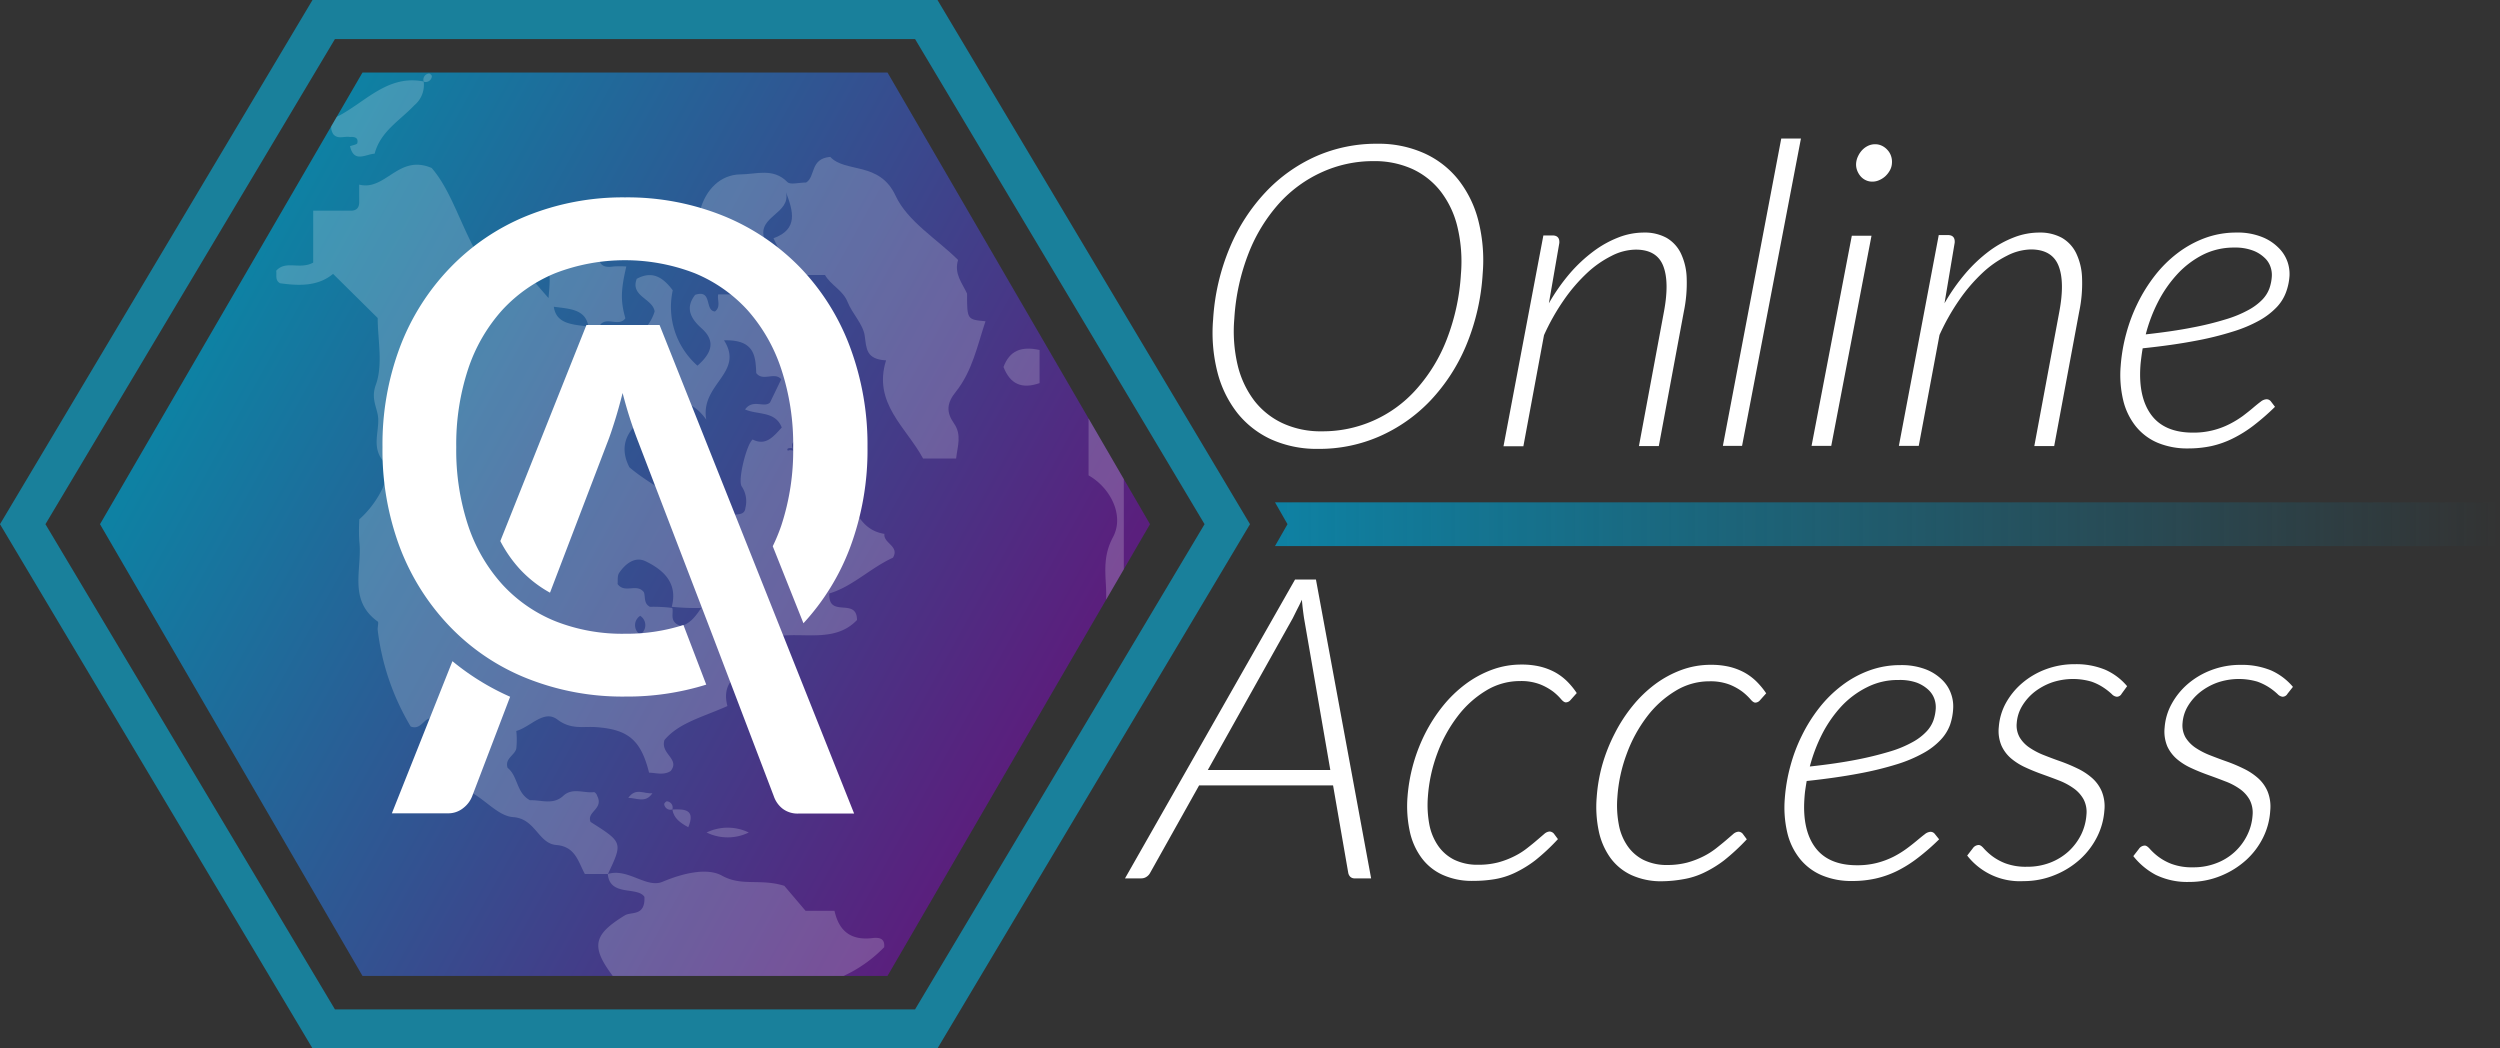
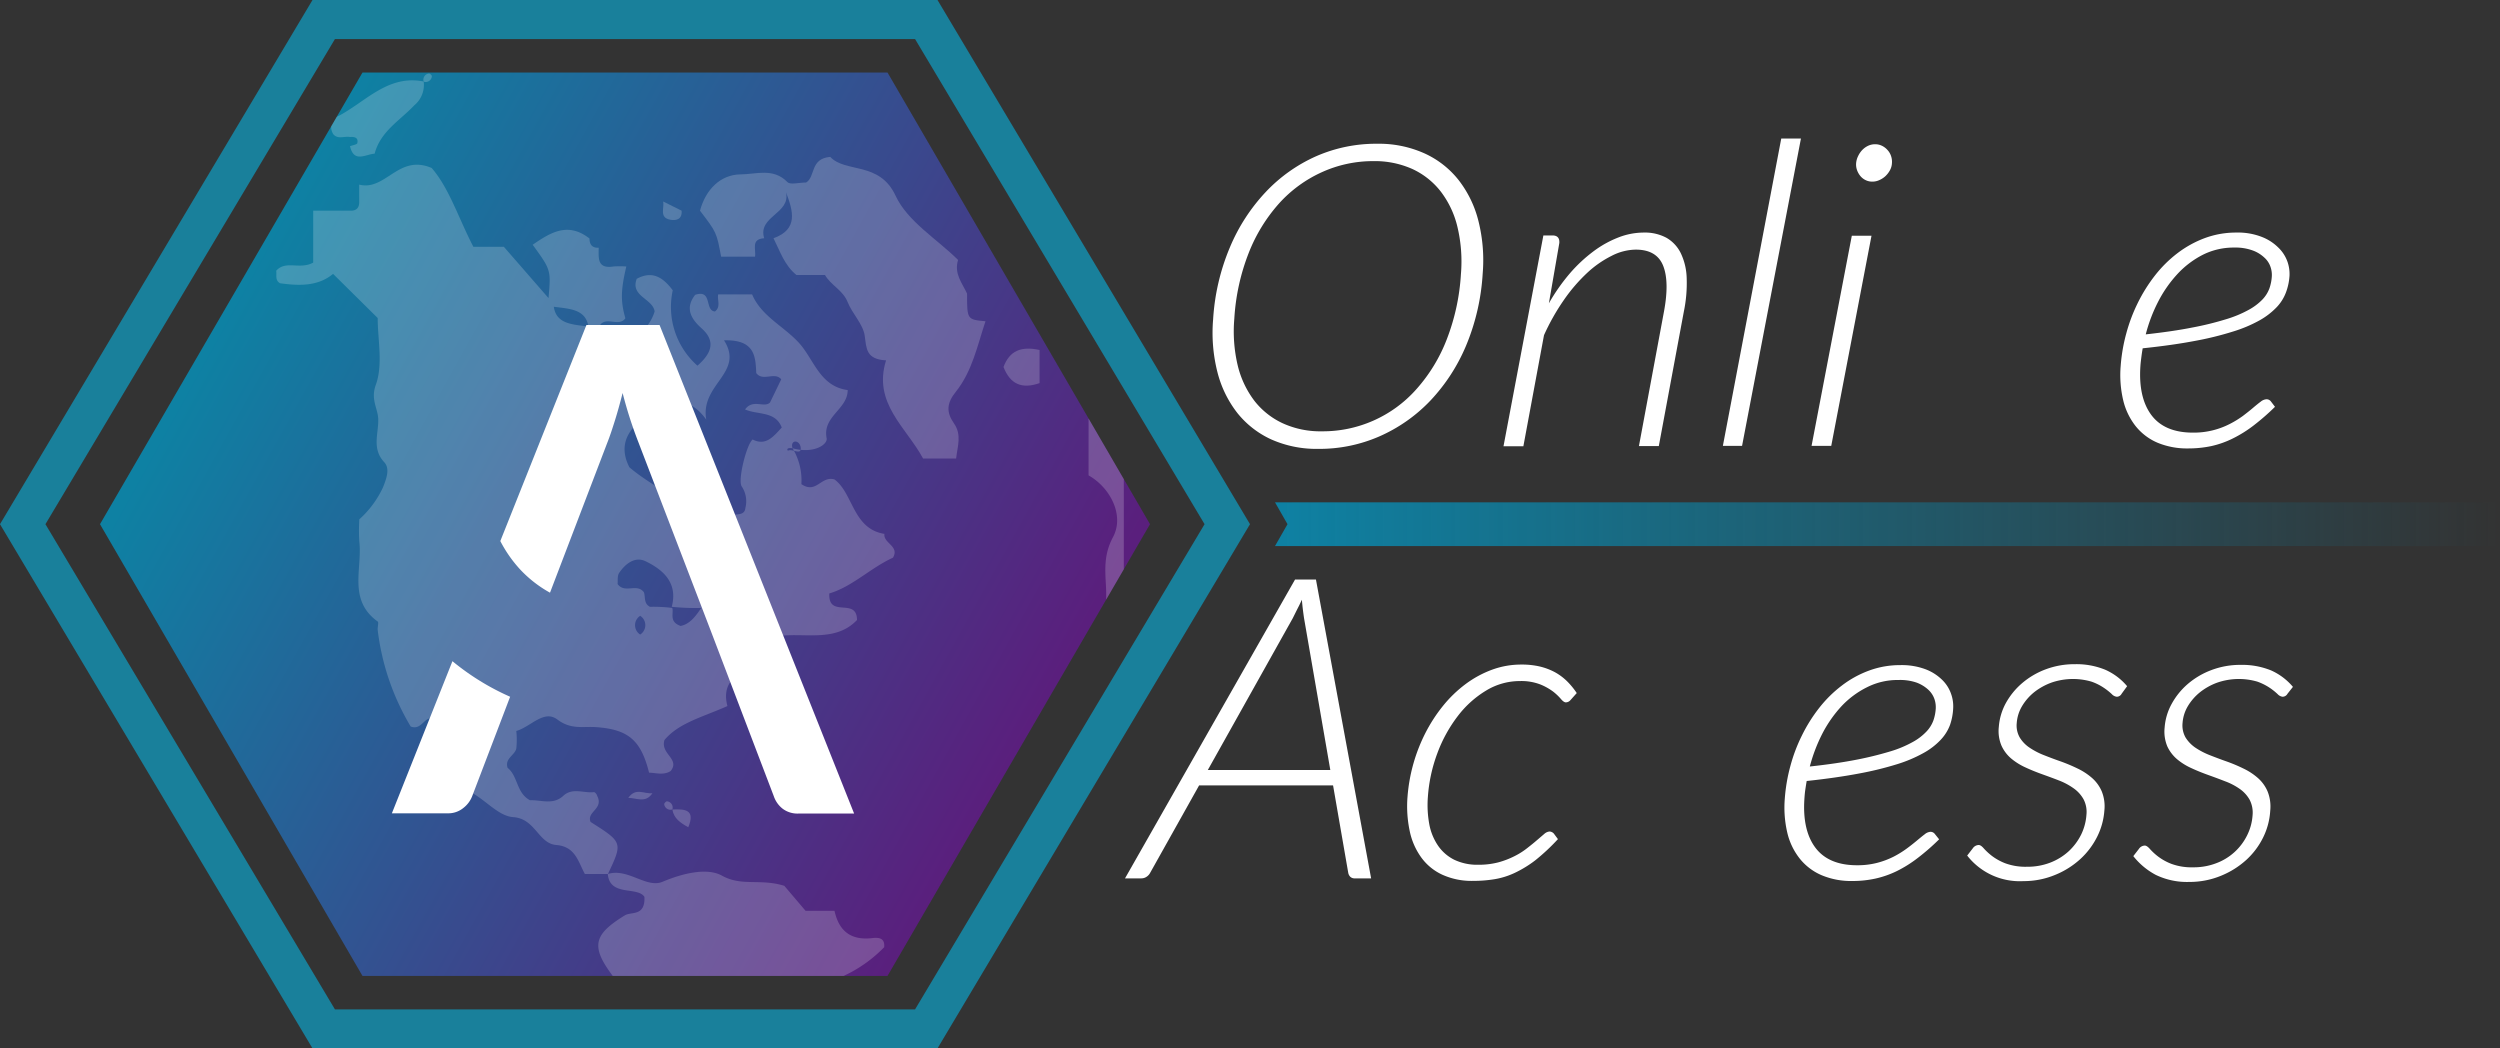
<svg xmlns="http://www.w3.org/2000/svg" viewBox="0 0 400 167.74">
  <rect x="0" y="0" width="400" height="167.74" fill="#333333" stroke="none" />
  <defs>
    <style>.a{fill:none;}.b{fill:#fff;}.c{fill:url(#a);}.d{fill:#19809b;}.e{opacity:0.2;}.f{clip-path:url(#b);}.g{fill:url(#c);}</style>
    <linearGradient id="a" x1="1286.5" y1="175.31" x2="1356.49" y2="301.71" gradientTransform="matrix(0, 1, 1, 0, -138.42, -1237.58)" gradientUnits="userSpaceOnUse">
      <stop offset="0" stop-color="#0e81a3" />
      <stop offset="1" stop-color="#5a1f7d" />
    </linearGradient>
    <clipPath id="b">
      <path class="a" d="M142,11.6H58L16,83.87l42,72.28H142l42-72.28Z" />
    </clipPath>
    <linearGradient id="c" x1="204" y1="83.87" x2="400" y2="83.87" gradientUnits="userSpaceOnUse">
      <stop offset="0" stop-color="#0e81a3" />
      <stop offset="1" stop-color="#0e81a3" stop-opacity="0" />
    </linearGradient>
  </defs>
  <title>Asset 91texture</title>
  <path class="b" d="M219.38,140.54h-2.6a1,1,0,0,1-.73-.25,1.2,1.2,0,0,1-.33-.63l-2.43-14H191.86l-7.84,14a1.66,1.66,0,0,1-.58.63,1.49,1.49,0,0,1-.83.25H180l27.21-47.82h3.34Zm-6.53-17.34-4.21-24.33c-.06-.41-.12-.85-.18-1.34s-.11-1-.16-1.57c-.26.57-.52,1.09-.77,1.57l-.68,1.37-13.6,24.3Z" />
  <path class="b" d="M245.62,137.67a18.34,18.34,0,0,1-3.28,2,12.26,12.26,0,0,1-3.2,1,20.55,20.55,0,0,1-3.4.27,11.31,11.31,0,0,1-5-1,8.6,8.6,0,0,1-3.37-2.79,11,11,0,0,1-1.83-4.25,19.16,19.16,0,0,1-.34-5.38,27,27,0,0,1,2.88-10.27,25,25,0,0,1,2.84-4.36,20.13,20.13,0,0,1,3.59-3.45,16.82,16.82,0,0,1,4.2-2.28,13.48,13.48,0,0,1,4.7-.83,12.69,12.69,0,0,1,3,.32,10.14,10.14,0,0,1,2.39.91,8.91,8.91,0,0,1,1.93,1.44,12.49,12.49,0,0,1,1.55,1.89l-1,1.12a1,1,0,0,1-.74.37c-.22,0-.49-.18-.79-.54a8.83,8.83,0,0,0-1.23-1.17,9.13,9.13,0,0,0-2.07-1.16,8.46,8.46,0,0,0-3.27-.54,10.37,10.37,0,0,0-5.4,1.52,16.21,16.21,0,0,0-4.54,4.09,22.69,22.69,0,0,0-3.26,5.93,24.8,24.8,0,0,0-1.52,7,16.93,16.93,0,0,0,.22,4.33,8.93,8.93,0,0,0,1.39,3.44,6.85,6.85,0,0,0,2.59,2.27,8.51,8.51,0,0,0,3.87.81,12.38,12.38,0,0,0,3.23-.39,13.72,13.72,0,0,0,2.59-1,11.52,11.52,0,0,0,2-1.27c.59-.46,1.11-.88,1.56-1.27l1.17-1a1.45,1.45,0,0,1,.85-.39,1,1,0,0,1,.69.34l.65.88A32.94,32.94,0,0,1,245.62,137.67Z" />
-   <path class="b" d="M275.84,137.67a18.4,18.4,0,0,1-3.29,2,12.26,12.26,0,0,1-3.2,1A20.43,20.43,0,0,1,266,141a11.39,11.39,0,0,1-5-1,8.67,8.67,0,0,1-3.37-2.79,11.31,11.31,0,0,1-1.83-4.25,18.81,18.81,0,0,1-.33-5.38,26.07,26.07,0,0,1,.92-5.29,27.29,27.29,0,0,1,2-5,24.39,24.39,0,0,1,2.84-4.36,20.08,20.08,0,0,1,3.58-3.45,16.82,16.82,0,0,1,4.2-2.28,13.5,13.5,0,0,1,4.71-.83,12.81,12.81,0,0,1,3,.32,10.06,10.06,0,0,1,2.38.91,8.91,8.91,0,0,1,1.93,1.44,12.55,12.55,0,0,1,1.56,1.89l-1,1.12a1,1,0,0,1-.73.37c-.23,0-.49-.18-.79-.54a9.59,9.59,0,0,0-1.24-1.17,9,9,0,0,0-2.06-1.16,8.55,8.55,0,0,0-3.28-.54,10.31,10.31,0,0,0-5.39,1.52,16.24,16.24,0,0,0-4.55,4.09,22.67,22.67,0,0,0-3.25,5.93,24.46,24.46,0,0,0-1.52,7,16.49,16.49,0,0,0,.22,4.33,8.77,8.77,0,0,0,1.38,3.44,6.85,6.85,0,0,0,2.59,2.27,8.51,8.51,0,0,0,3.87.81A12.51,12.51,0,0,0,270,138a13.88,13.88,0,0,0,2.58-1,12,12,0,0,0,2-1.27c.58-.46,1.1-.88,1.56-1.27l1.16-1a1.44,1.44,0,0,1,.86-.39.93.93,0,0,1,.68.34l.65.88A33.86,33.86,0,0,1,275.84,137.67Z" />
  <path class="b" d="M310.26,134.29a35.74,35.74,0,0,1-3.44,3,19.9,19.9,0,0,1-3.32,2.08,15.47,15.47,0,0,1-3.42,1.2,17,17,0,0,1-3.71.39,12.13,12.13,0,0,1-4.92-.93,9,9,0,0,1-3.48-2.64,10.53,10.53,0,0,1-2-4.15,17.64,17.64,0,0,1-.4-5.5,27,27,0,0,1,.87-5.1,25.87,25.87,0,0,1,1.85-4.93,25,25,0,0,1,2.77-4.43,19.77,19.77,0,0,1,3.62-3.58,16.51,16.51,0,0,1,4.35-2.4,14.23,14.23,0,0,1,5-.88,10.8,10.8,0,0,1,4.13.69,7.67,7.67,0,0,1,2.65,1.73,5.75,5.75,0,0,1,1.38,2.23,5.87,5.87,0,0,1,.32,2.24A9.55,9.55,0,0,1,312,116a7.06,7.06,0,0,1-1.48,2.36,11.13,11.13,0,0,1-2.72,2.1,22,22,0,0,1-4.26,1.81,52.74,52.74,0,0,1-6.14,1.5c-2.38.45-5.15.85-8.33,1.19-.08.45-.15.91-.22,1.38s-.11.94-.14,1.39c-.24,3.35.34,6,1.73,7.87s3.61,2.84,6.68,2.84a12.59,12.59,0,0,0,3.25-.39,13.18,13.18,0,0,0,2.64-1,15.49,15.49,0,0,0,2.08-1.29c.61-.45,1.15-.88,1.63-1.28s.89-.74,1.24-1a1.59,1.59,0,0,1,.92-.39.86.86,0,0,1,.69.34Zm-6.5-25.49a10.83,10.83,0,0,0-5,1.14,14.39,14.39,0,0,0-4.07,3,20,20,0,0,0-3.12,4.45,26.19,26.19,0,0,0-2,5.25c2.89-.31,5.38-.68,7.48-1.09a54.24,54.24,0,0,0,5.37-1.32,17.78,17.78,0,0,0,3.62-1.51,8.82,8.82,0,0,0,2.19-1.67,5.17,5.17,0,0,0,1.11-1.77,7.12,7.12,0,0,0,.38-1.9,4.06,4.06,0,0,0-.21-1.53,3.67,3.67,0,0,0-1-1.51,5.71,5.71,0,0,0-1.87-1.13A8.13,8.13,0,0,0,303.76,108.8Z" />
  <path class="b" d="M339.46,111a.89.89,0,0,1-.77.48,1.27,1.27,0,0,1-.8-.42,9.74,9.74,0,0,0-1.26-1,8.58,8.58,0,0,0-2-1,10.57,10.57,0,0,0-6.38.15,10,10,0,0,0-2.78,1.54,8.36,8.36,0,0,0-1.94,2.23,6.11,6.11,0,0,0-.85,2.69,3.86,3.86,0,0,0,.48,2.33,5.27,5.27,0,0,0,1.59,1.64,11.75,11.75,0,0,0,2.32,1.2c.86.34,1.76.68,2.68,1a27.57,27.57,0,0,1,2.68,1.13,10.18,10.18,0,0,1,2.29,1.5,6,6,0,0,1,1.56,2.15,6.36,6.36,0,0,1,.42,3.06,11.13,11.13,0,0,1-1.15,4.19,12.31,12.31,0,0,1-2.72,3.6,13.53,13.53,0,0,1-4,2.51,13.13,13.13,0,0,1-5.08,1,10.66,10.66,0,0,1-9-4.09l.89-1.15a1.19,1.19,0,0,1,.95-.54q.35,0,.81.54a10,10,0,0,0,1.3,1.2,8.81,8.81,0,0,0,2.18,1.2,9.39,9.39,0,0,0,3.45.54,10.08,10.08,0,0,0,3.71-.66,9.36,9.36,0,0,0,2.93-1.8,9.26,9.26,0,0,0,2-2.66,8.55,8.55,0,0,0,.86-3.19,4.38,4.38,0,0,0-.47-2.5,5.34,5.34,0,0,0-1.58-1.74,10.58,10.58,0,0,0-2.31-1.24c-.87-.34-1.77-.67-2.69-1s-1.82-.69-2.68-1.09a10,10,0,0,1-2.3-1.43,5.87,5.87,0,0,1-1.56-2.06,6,6,0,0,1-.43-3,9.4,9.4,0,0,1,1.1-3.77,11.52,11.52,0,0,1,2.6-3.21,12.55,12.55,0,0,1,3.78-2.23,13.09,13.09,0,0,1,4.68-.83,12.18,12.18,0,0,1,4.85.88,9.7,9.7,0,0,1,3.52,2.64Z" />
  <path class="b" d="M366,111a.91.91,0,0,1-.78.48,1.3,1.3,0,0,1-.8-.42,9.55,9.55,0,0,0-1.25-1,9,9,0,0,0-2-1,10.57,10.57,0,0,0-6.38.15,9.83,9.83,0,0,0-2.78,1.54,8.4,8.4,0,0,0-1.95,2.23,6.11,6.11,0,0,0-.85,2.69,3.93,3.93,0,0,0,.48,2.33,5.5,5.5,0,0,0,1.59,1.64,12,12,0,0,0,2.32,1.2c.87.34,1.76.68,2.68,1a25.62,25.62,0,0,1,2.68,1.13,10,10,0,0,1,2.29,1.5,6,6,0,0,1,1.56,2.15,6.48,6.48,0,0,1,.43,3.06A11.15,11.15,0,0,1,362.1,134a12.11,12.11,0,0,1-2.71,3.6,13.66,13.66,0,0,1-4,2.51,13.18,13.18,0,0,1-5.09,1,11.5,11.5,0,0,1-5.38-1.13,11.37,11.37,0,0,1-3.59-3l.89-1.15a1.18,1.18,0,0,1,.95-.54q.33,0,.81.54a9.34,9.34,0,0,0,1.3,1.2,8.63,8.63,0,0,0,2.18,1.2,9.33,9.33,0,0,0,3.44.54,10.08,10.08,0,0,0,3.71-.66,9,9,0,0,0,4.93-4.46,8.38,8.38,0,0,0,.87-3.19,4.46,4.46,0,0,0-.47-2.5,5.26,5.26,0,0,0-1.59-1.74A10.14,10.14,0,0,0,356,125c-.87-.34-1.76-.67-2.68-1s-1.82-.69-2.68-1.09a9.82,9.82,0,0,1-2.3-1.43,6,6,0,0,1-1.57-2.06,6.14,6.14,0,0,1-.43-3,9.25,9.25,0,0,1,1.11-3.77,11.48,11.48,0,0,1,2.59-3.21,12.6,12.6,0,0,1,3.79-2.23,13,13,0,0,1,4.67-.83,12.27,12.27,0,0,1,4.86.88,9.75,9.75,0,0,1,3.51,2.64Z" />
  <path class="b" d="M237.23,43.77a35.31,35.31,0,0,1-2.64,11.49,29.27,29.27,0,0,1-5.74,8.85,25.28,25.28,0,0,1-8.14,5.71,23.94,23.94,0,0,1-9.81,2,17.79,17.79,0,0,1-7.47-1.5A14.83,14.83,0,0,1,198,66.11a17.65,17.65,0,0,1-3.21-6.56,25.6,25.6,0,0,1-.69-8.45,35.06,35.06,0,0,1,2.66-11.47,29.53,29.53,0,0,1,5.74-8.89A25.06,25.06,0,0,1,210.58,25a23.86,23.86,0,0,1,9.75-2,17.78,17.78,0,0,1,7.52,1.51,14.71,14.71,0,0,1,5.48,4.24,17.55,17.55,0,0,1,3.21,6.57A25.74,25.74,0,0,1,237.23,43.77Zm-3.48.06a23.88,23.88,0,0,0-.55-7.48,15,15,0,0,0-2.66-5.68A12.24,12.24,0,0,0,226,27.05a14.67,14.67,0,0,0-6.22-1.27,19.79,19.79,0,0,0-8.26,1.76,20.74,20.74,0,0,0-6.86,5,26.27,26.27,0,0,0-4.87,7.94A34.36,34.36,0,0,0,197.49,51a23.65,23.65,0,0,0,.55,7.49,15.24,15.24,0,0,0,2.68,5.66,12.31,12.31,0,0,0,4.55,3.59,14.43,14.43,0,0,0,6.2,1.27,20,20,0,0,0,15.17-6.76,26,26,0,0,0,4.83-7.92A34.59,34.59,0,0,0,233.75,43.83Z" />
  <path class="b" d="M247.82,48.53a30.92,30.92,0,0,1,3.35-4.78A23.7,23.7,0,0,1,255,40.18a16.74,16.74,0,0,1,4-2.21,11.21,11.21,0,0,1,4-.76,7.29,7.29,0,0,1,3.64.84,5.77,5.77,0,0,1,2.29,2.47,9.83,9.83,0,0,1,.94,4,22.38,22.38,0,0,1-.46,5.36l-4,21.49h-3.18l4-21.49q.9-4.8-.13-7.37t-4.38-2.57a8.65,8.65,0,0,0-3.87,1,16.54,16.54,0,0,0-3.91,2.73,26.65,26.65,0,0,0-3.7,4.3,35,35,0,0,0-3.2,5.66l-3.3,17.77h-3.18l6.38-33.73h1.45c.79,0,1.16.41,1.1,1.22Z" />
  <path class="b" d="M275.66,71.34,285,22.17h3.15l-9.42,49.17Z" />
  <path class="b" d="M299.44,37.72,293,71.34h-3.15l6.44-33.62Zm3.27-11.6a2.64,2.64,0,0,1-.33,1.14,3.8,3.8,0,0,1-.72.93,3.53,3.53,0,0,1-1,.64,2.63,2.63,0,0,1-1.08.23,2.35,2.35,0,0,1-1.06-.23,2.54,2.54,0,0,1-.84-.64,3.19,3.19,0,0,1-.54-.93,2.68,2.68,0,0,1-.16-1.14,3.14,3.14,0,0,1,.32-1.15,3.67,3.67,0,0,1,.69-1,3.2,3.2,0,0,1,.94-.66,2.62,2.62,0,0,1,1.1-.23,2.43,2.43,0,0,1,1.05.23A2.81,2.81,0,0,1,302,24a2.64,2.64,0,0,1,.58,1A2.84,2.84,0,0,1,302.71,26.12Z" />
-   <path class="b" d="M311.12,48.53a30.92,30.92,0,0,1,3.35-4.78,23.7,23.7,0,0,1,3.79-3.57,16.74,16.74,0,0,1,4-2.21,11.21,11.21,0,0,1,4-.76,7.29,7.29,0,0,1,3.64.84,5.71,5.71,0,0,1,2.29,2.47,9.83,9.83,0,0,1,.94,4,21.88,21.88,0,0,1-.46,5.36l-4,21.49h-3.18l4-21.49q.9-4.8-.13-7.37T325,39.91a8.72,8.72,0,0,0-3.87,1,16.54,16.54,0,0,0-3.91,2.73,26.65,26.65,0,0,0-3.7,4.3,35,35,0,0,0-3.2,5.66L307,71.34h-3.18l6.38-33.73h1.45c.79,0,1.16.41,1.1,1.22Z" />
  <path class="b" d="M364,65.09a37.37,37.37,0,0,1-3.44,3,20.07,20.07,0,0,1-3.32,2.07,15.1,15.1,0,0,1-3.41,1.21,17.77,17.77,0,0,1-3.72.38,12.3,12.3,0,0,1-4.92-.92,9,9,0,0,1-3.48-2.64,10.64,10.64,0,0,1-2-4.16,17.55,17.55,0,0,1-.4-5.49,27,27,0,0,1,.87-5.1,26.66,26.66,0,0,1,1.85-4.94,25.32,25.32,0,0,1,2.77-4.43,19.77,19.77,0,0,1,3.62-3.58,17,17,0,0,1,4.36-2.4,14.42,14.42,0,0,1,5-.88,10.55,10.55,0,0,1,4.12.7,7.65,7.65,0,0,1,2.65,1.72A5.83,5.83,0,0,1,366,41.89a5.92,5.92,0,0,1,.32,2.25,9.2,9.2,0,0,1-.56,2.63,7,7,0,0,1-1.48,2.37,11.65,11.65,0,0,1-2.72,2.1,21.8,21.8,0,0,1-4.26,1.8,50.18,50.18,0,0,1-6.14,1.51q-3.56.68-8.33,1.18c-.08.45-.15.91-.21,1.39s-.12.93-.15,1.38c-.24,3.36.34,6,1.73,7.88s3.61,2.84,6.68,2.84a12.59,12.59,0,0,0,5.89-1.39,15.63,15.63,0,0,0,2.09-1.28c.6-.46,1.14-.88,1.62-1.29s.89-.74,1.24-1a1.63,1.63,0,0,1,.92-.38.88.88,0,0,1,.69.33Zm-6.5-25.48a11,11,0,0,0-5,1.13,14.61,14.61,0,0,0-4.07,3.06,19.91,19.91,0,0,0-3.11,4.44,24.92,24.92,0,0,0-2,5.26c2.88-.32,5.37-.68,7.47-1.1a48.57,48.57,0,0,0,5.37-1.32,18.4,18.4,0,0,0,3.62-1.5A9.06,9.06,0,0,0,362,47.91a5.14,5.14,0,0,0,1.11-1.78,7.13,7.13,0,0,0,.38-1.89,3.92,3.92,0,0,0-.21-1.54,3.5,3.5,0,0,0-1-1.5,5.4,5.4,0,0,0-1.86-1.13A8,8,0,0,0,357.5,39.61Z" />
  <path class="c" d="M16,83.87l42,72.28H142l42-72.28L142,11.6H58Z" />
  <path class="d" d="M0,83.87,50,0H150l50,83.87-50,83.87H50ZM53.59,6.25,7.27,83.87,53.59,161.5h92.82l46.32-77.63L146.41,6.25Z" />
  <g class="e">
    <g class="f">
      <path class="b" d="M95.79,164.89c.57-3.43,4-2.37,6-3.6-.21-2.71-2.56-3.56-3.8-5.21-3.52-4.7-3-6.57,2-9.63,1-.62,3.26.22,3.12-2.95-1.11-1.72-5.56,0-5.86-3.66,3.2-1,6.18,2.33,8.74,1.25,3.3-1.39,7.12-2.29,9.5-1,3.2,1.79,6.1.43,10,1.64l3.4,4h4.63c.73,3.35,2.74,4.77,6.09,4.36,1-.12,2,0,1.86,1.46a21.76,21.76,0,0,1-6.62,4.66c-5.2,2.08-10,5-15.74,5.83-1.28.18-3.64.59-4.17,2.77Z" />
      <path class="b" d="M97.27,139.84H93.58c-1.09-2-1.52-4.39-4.57-4.64-2.89-.23-3.33-4.22-6.9-4.46-2.42-.16-4.56-2.94-7-4.09-1.89-.88-2.74-2.67-4.3-3.72-.4-2.76,1.17-6-2.1-8-1,.31-1.53,1.89-3,1.31a39.13,39.13,0,0,1-5.27-15.37c-.07-.48.19-1.26,0-1.42C55.63,96,58,91,57.49,86.68a30.76,30.76,0,0,1,0-3.59A15.74,15.74,0,0,0,61.27,78c.58-1.44,1.13-3,.25-4-2.09-2.19-.93-4.64-1-6.93-.07-1.78-1.25-3.14-.39-5.5,1.18-3.24.3-7.23.3-10.69l-7.14-7.06c-2.39,2-5.42,1.93-8.48,1.5-.84-.48-.51-1.28-.62-2,1.55-1.74,3.73-.12,5.92-1.3V33.71H56q1.53.06,1.47-1.47v-2.7c4.25,1.06,6.27-4.95,11.6-2.66,2.8,3.22,4.31,8.07,6.67,12.61h4.88l7.14,8.2c.4-4.49.4-4.49-2.53-8.53,2.9-2,5.66-3.68,9.09-1,0,1,.45,1.52,1.47,1.48,0,1.63-.28,3.4,2.35,3a13,13,0,0,1,2.07,0c-.89,3.77-.93,5.56-.15,8.28-1,1.42-2.9-.26-4,1,.83,2.54,3,3.25,4.91,2.25a7,7,0,0,0,3.77-4.34c-.29-2.06-3.94-2.42-2.86-5.22,2.39-1.3,4.12-.36,5.76,1.84a12.53,12.53,0,0,0,3.95,12.06c2.07-1.82,3.13-3.8.64-6-1.82-1.63-2.59-3.31-1-5.34,2.8-.92,1.47,2.52,3.16,2.67,1-.77.33-1.84.52-2.74h5.43c1.43,3.44,5,5.06,7.45,7.71s3.34,7,7.84,7.6c0,3.09-4.06,4.18-3.37,7.7.21,1-2.06,2.57-5.5,1.6-1.15-.13-.72.44-.67.4.65-.4,2.27.89,2-.62-.24-1.18-1.69-1.13-1.29.22a9.84,9.84,0,0,1,1.42,5.75c2.4,1.64,3.13-1.37,5.29-.75,3,2.16,2.91,7.91,8,8.71-.22,1.51,2.47,1.94,1.36,3.81-3.64,1.67-6.52,4.65-10.18,5.72-.2,4.06,4.41.54,4.43,4.25-3.51,3.69-8.54,1.92-12.87,2.61-.75,5.37-9.59,4.61-7.86,11.16-3.9,1.74-7.78,2.67-10.08,5.44-.68,2.25,2.54,3,1,4.95-1.1.71-2.29.31-3.46.26-1.31-5.24-3.36-6.92-8.5-7.28-2.06-.14-4,.43-6.16-1.21s-4.21,1.12-6.58,1.83a13.73,13.73,0,0,1,0,2.79c-.23,1.1-1.9,1.59-1.39,3.11,1.67,1.31,1.37,4,3.58,5.18,1.72-.09,3.66.83,5.34-.72,1.46-1.35,3.26-.38,4.89-.58.25,0,.59.62.46.48,1.24,2.25-1.68,2.58-1,4.29C99.65,134.78,99.65,134.79,97.27,139.84Zm10.29-42.57c.28.83-.58,2.2,1.33,2.88,1.3-.25,2.23-1.23,3.3-2.88a37.59,37.59,0,0,1-4.71-.18c1-3.78-1.29-5.89-4.19-7.29-1.7-.82-3.24.4-4.23,1.87-.32.49-.19,1.28-.25,1.78,1.2,1.57,3-.17,4.19,1.27.32.7-.08,1.84,1,2.37A23.92,23.92,0,0,1,107.56,97.27ZM113,67.14c-3.24-4.51-6.47-2.44-9.1-.82-2.89,1.76-5.24,4.46-3.2,8.44C105.1,78.56,111.43,80.41,113,87a1.66,1.66,0,0,0,1,1,10.33,10.33,0,0,0,2.38,0c0-1.07-.05-2,0-2.92s-.38-2,.63-2.7c.85-.14,2.13.13,2.25-1.1a4.29,4.29,0,0,0-.57-3.43c-.71-.91.77-6.82,1.74-7.53,2.16,1.11,3.39-.58,4.65-1.91-1-2.67-3.85-2-5.87-2.9,1.26-1.75,3.09-.17,4-1.12L125,60.69c-1.08-1.27-2.93.42-4-1-.12-2.68-.22-5.38-5.16-5.24C119.17,59.67,112,61.43,113,67.14ZM94.14,52.24c-.42-2.81-3.1-2.83-5.53-3.16C89,51.89,91.7,51.92,94.14,52.24Zm8.29,49.29a1.78,1.78,0,0,0,0-3A1.78,1.78,0,0,0,102.43,101.53Z" />
      <path class="b" d="M112,33.71c.91-3.37,3.24-5.76,6.47-5.81,2.48,0,5.25-1.1,7.51,1.23.47.48,1.85.07,3,.07,1.53-.92.58-3.82,3.86-4.1,2.41,2.61,7.88.67,10.45,6.21,1.91,4.12,6.63,6.93,10,10.28-.68,2.24.69,3.72,1.44,5.39,0,4.15,0,4.15,2.95,4.42-1.3,3.88-2.12,8-4.74,11.27-1.47,1.82-1.57,3.26-.3,5.08s.56,3.62.34,5.61h-5.29c-2.69-5-8.07-8.84-5.92-15.7-3.19-.18-3.13-1.84-3.41-3.9-.25-1.9-2-3.56-2.75-5.45S132.91,45.62,132,44h-4.57c-1.92-1.55-2.63-3.82-3.67-5.88,4-1.45,3.15-4.33,2-7.36.78,3.45-4.57,3.82-3.49,7.36-2.2.13-1.25,1.83-1.47,2.95h-5.42C114.65,37.18,114.65,37.18,112,33.71Z" />
      <path class="b" d="M165.07,129.52c1-5.2,4-9.56,6.24-14.21,3.34-7,6.1-13.88,5.63-21.82-.14-2.46-.3-4.86,1.14-7.55,1.87-3.51-.46-7.93-3.91-9.88v-12c1.7,3,2.88,5.5,5.64,6.48,0,7,0,14.1,0,21.15,0,8.19-2.16,15.76-5.17,23.38a111.27,111.27,0,0,1-7.38,14.43Z" />
      <path class="b" d="M56,21.92c-.89-.17-1.91.42-2.66-.43a2,2,0,0,1,.95-3c4.3-2.3,7.82-6.57,13.5-5.45a4.25,4.25,0,0,1-1.51,3.82C64,19.27,60.89,21,59.94,24.59c-1.43.07-3.31,1.55-3.94-1.2.4-.16,1.11-.25,1.17-.49C57.37,22,56.71,21.87,56,21.92Z" />
      <path class="b" d="M176.86,60.24l-4.42-2.94c-.71-4.7-2.85-8.88-5-13a6.6,6.6,0,0,1-.87-3.24h2.12c3.57,4.76,4.07,11.07,8.12,15.6C177.38,57.36,176.86,59,176.86,60.24Z" />
      <path class="b" d="M166.33,56v5.3c-2.88,1-4.71.14-5.77-2.58C161.52,56.11,163.4,55.35,166.33,56Z" />
      <path class="b" d="M163.59,36.66c2.95.27,2.95.27,2.95,4.42C164.21,40.5,163.36,39,163.59,36.66Z" />
      <path class="b" d="M109.06,33.71c.11,1.4-.88,1.63-1.84,1.44-1.78-.34-.91-1.87-1.11-2.91Z" />
      <path class="b" d="M163.59,132.47c.23-1.12-.73-2.83,1.48-2.95C164.85,130.64,165.8,132.34,163.59,132.47Z" />
      <path class="b" d="M67.79,13.07a1,1,0,0,1,.88-1.31c.11,0,.46.32.43.44A1,1,0,0,1,67.79,13.07Z" />
-       <path class="b" d="M113.06,133.2a7.74,7.74,0,0,1,6.74,0A7.67,7.67,0,0,1,113.06,133.2Z" />
      <path class="b" d="M100.52,127.66c1.21-1.71,2.53-.59,3.87-.75C103.27,128.58,101.82,127.65,100.52,127.66Z" />
      <path class="b" d="M107.58,129.52c2-.09,3.73,0,2.54,2.84C108.85,131.65,107.8,130.94,107.58,129.52Z" />
      <path class="b" d="M107.58,129.51a1,1,0,0,1-1.31-.87c0-.11.32-.46.44-.43A1,1,0,0,1,107.58,129.51Z" />
    </g>
  </g>
  <polygon class="g" points="400 87.37 204 87.37 206 83.87 204 80.37 400 80.37 400 87.37" />
-   <path class="b" d="M109.35,100a30,30,0,0,1-9.35,1.4,29.11,29.11,0,0,1-11.13-2,23.42,23.42,0,0,1-8.52-5.91,26.54,26.54,0,0,1-5.44-9.38A38.44,38.44,0,0,1,73,71.56a38.4,38.4,0,0,1,1.9-12.51,26.63,26.63,0,0,1,5.44-9.42,23.84,23.84,0,0,1,8.52-5.93,31,31,0,0,1,22.26,0,23.55,23.55,0,0,1,8.49,5.93A26.73,26.73,0,0,1,125,59.05a38.39,38.39,0,0,1,1.91,12.51A38.43,38.43,0,0,1,125,84.11a29.43,29.43,0,0,1-1.36,3.29l4.91,12.32A37.08,37.08,0,0,0,136,87.64a44.55,44.55,0,0,0,2.8-16.08A44.66,44.66,0,0,0,136,55.51a36.91,36.91,0,0,0-7.92-12.65,36,36,0,0,0-12.24-8.28,41,41,0,0,0-15.84-3,41,41,0,0,0-15.81,3A35.63,35.63,0,0,0,72,42.86,37.21,37.21,0,0,0,64,55.51,44.23,44.23,0,0,0,61.2,71.56,44.13,44.13,0,0,0,64,87.64,37.41,37.41,0,0,0,72,100.27a35.12,35.12,0,0,0,12.24,8.24A41.22,41.22,0,0,0,100,111.45a42.55,42.55,0,0,0,13-1.91Z" />
  <path class="b" d="M93.83,52,80.05,86.57A20.86,20.86,0,0,0,83.12,91,19.27,19.27,0,0,0,88,94.83l9.17-24c.4-1,.81-2.25,1.23-3.59s.82-2.8,1.22-4.36a67.42,67.42,0,0,0,2.51,7.84L113.75,101l3.15,8.27,6.91,18.13a4.29,4.29,0,0,0,1.42,2,3.94,3.94,0,0,0,2.5.77h8.93L105.53,52Z" />
  <path class="b" d="M72.39,105.79,62.7,130.13h8.93a3.79,3.79,0,0,0,2.5-.85,4.38,4.38,0,0,0,1.41-1.87l6.08-15.93A39.72,39.72,0,0,1,72.39,105.79Z" />
</svg>